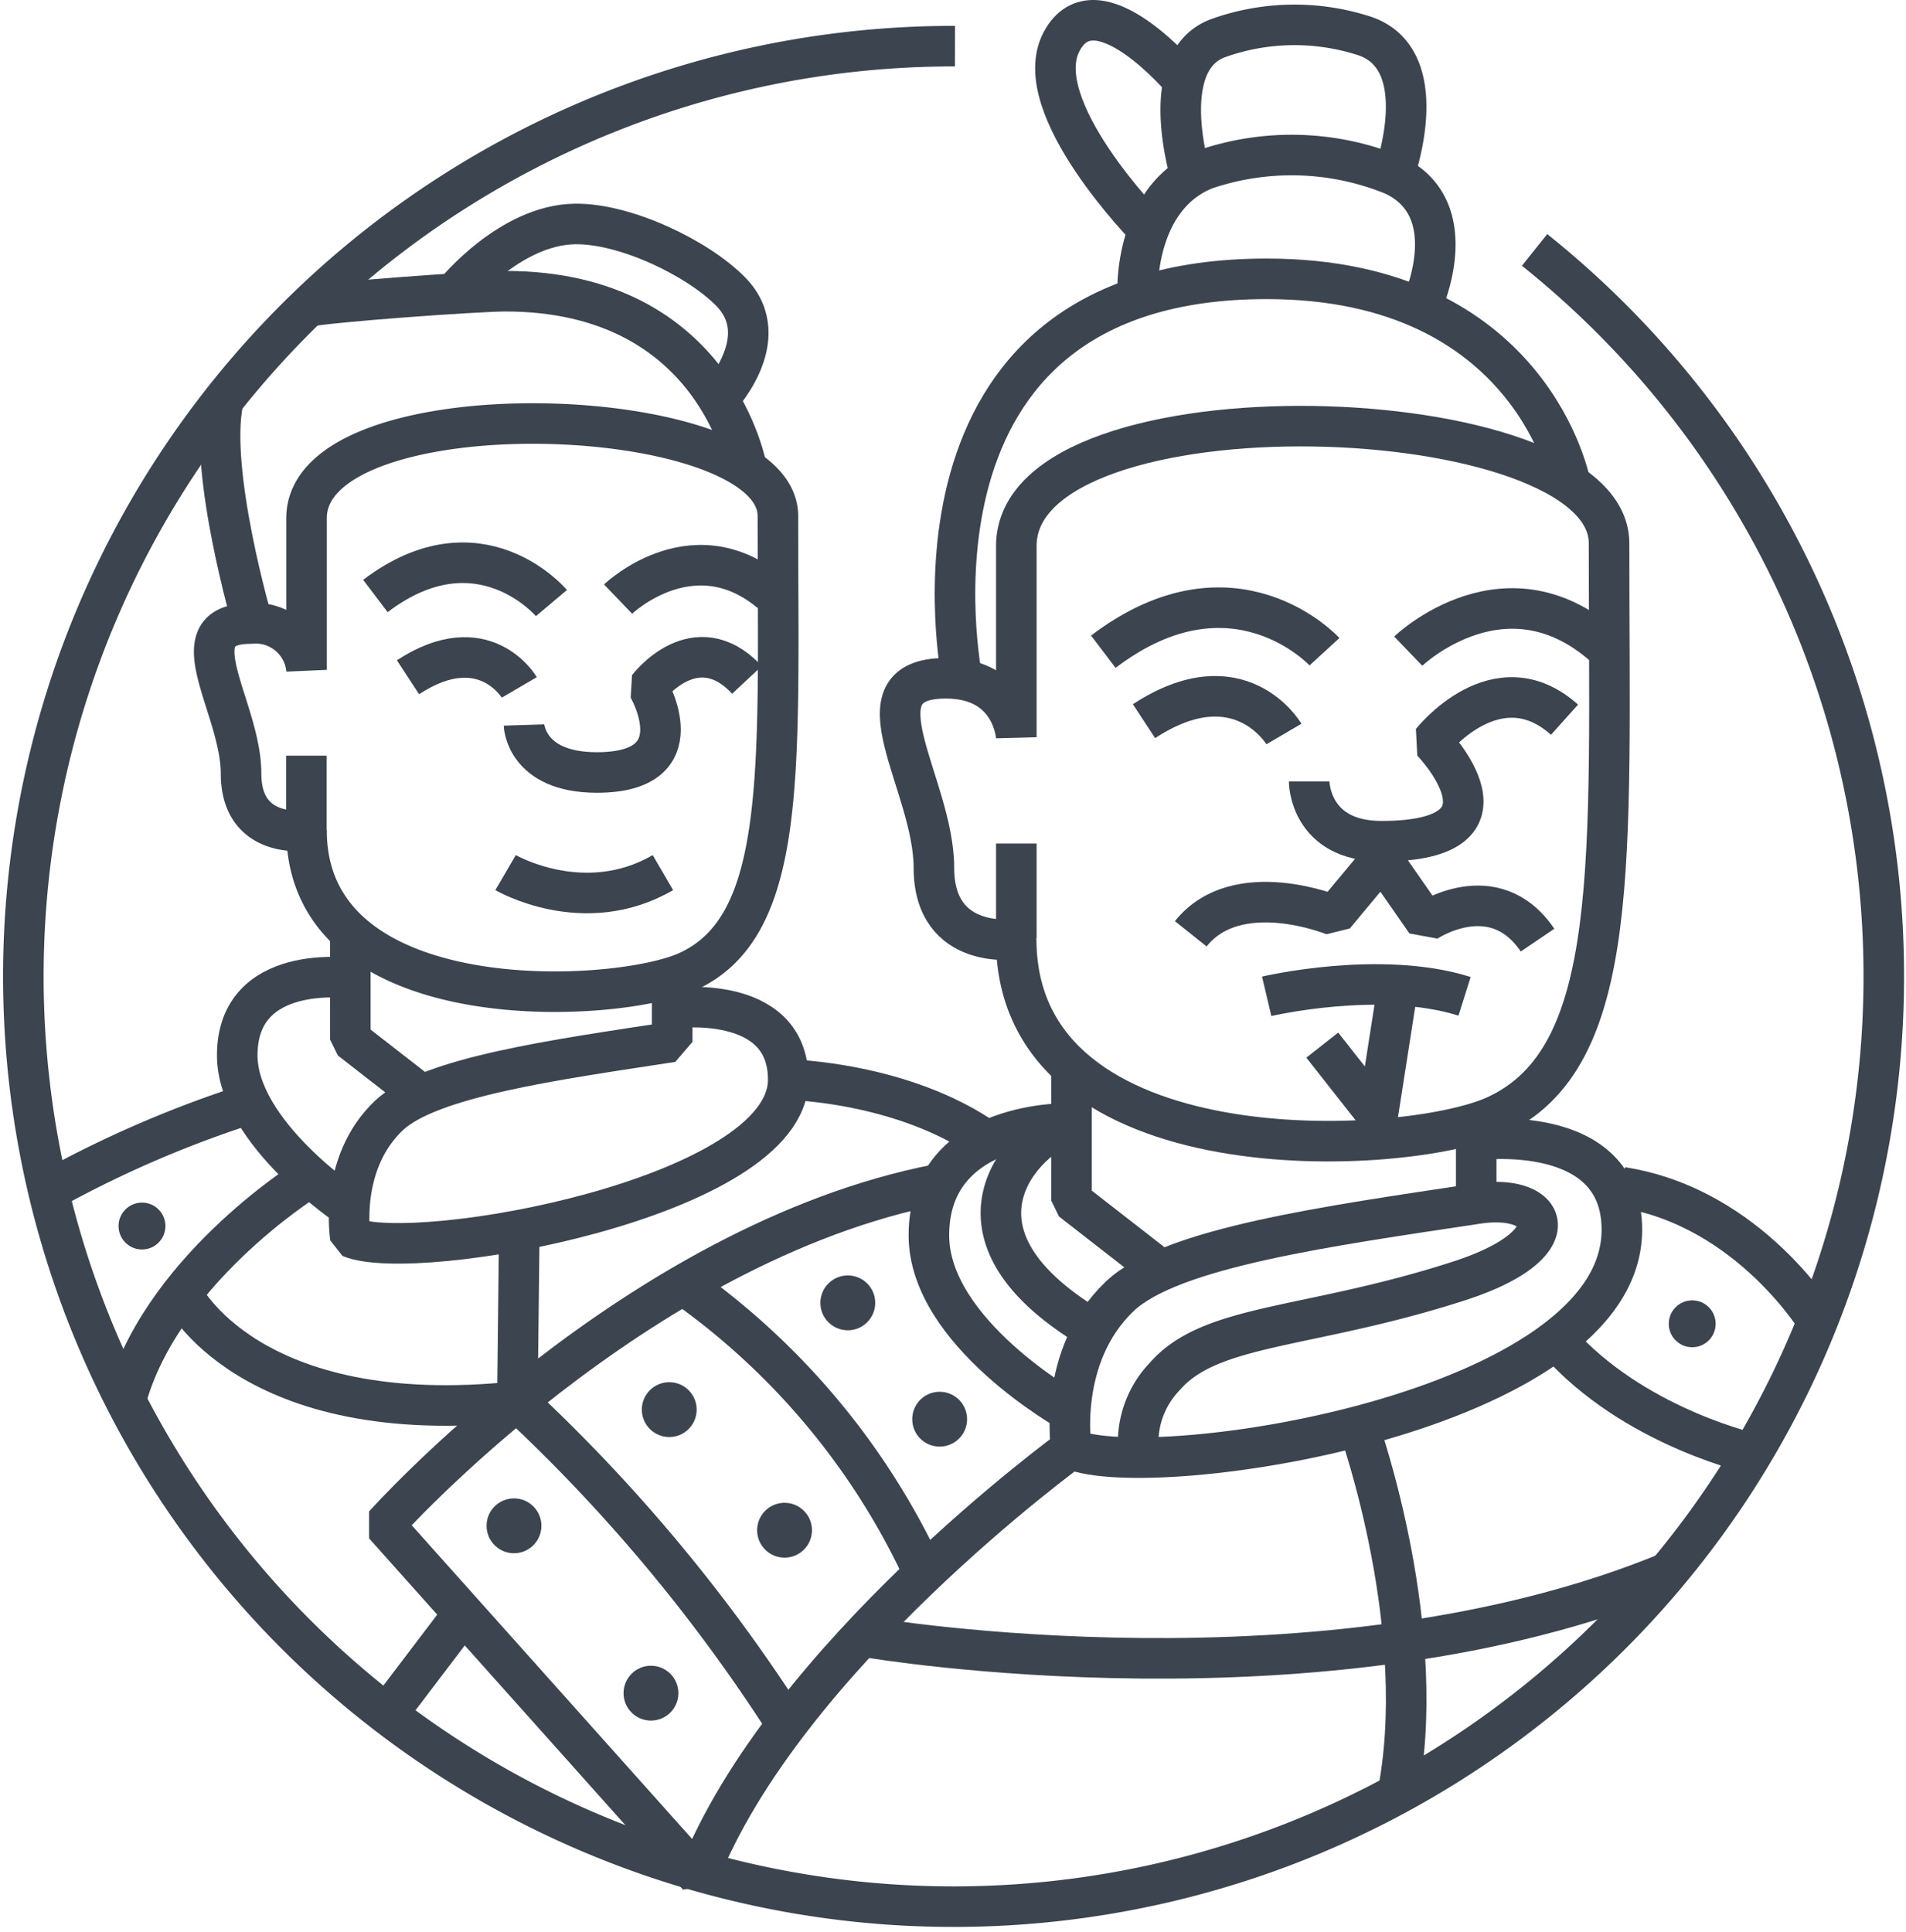
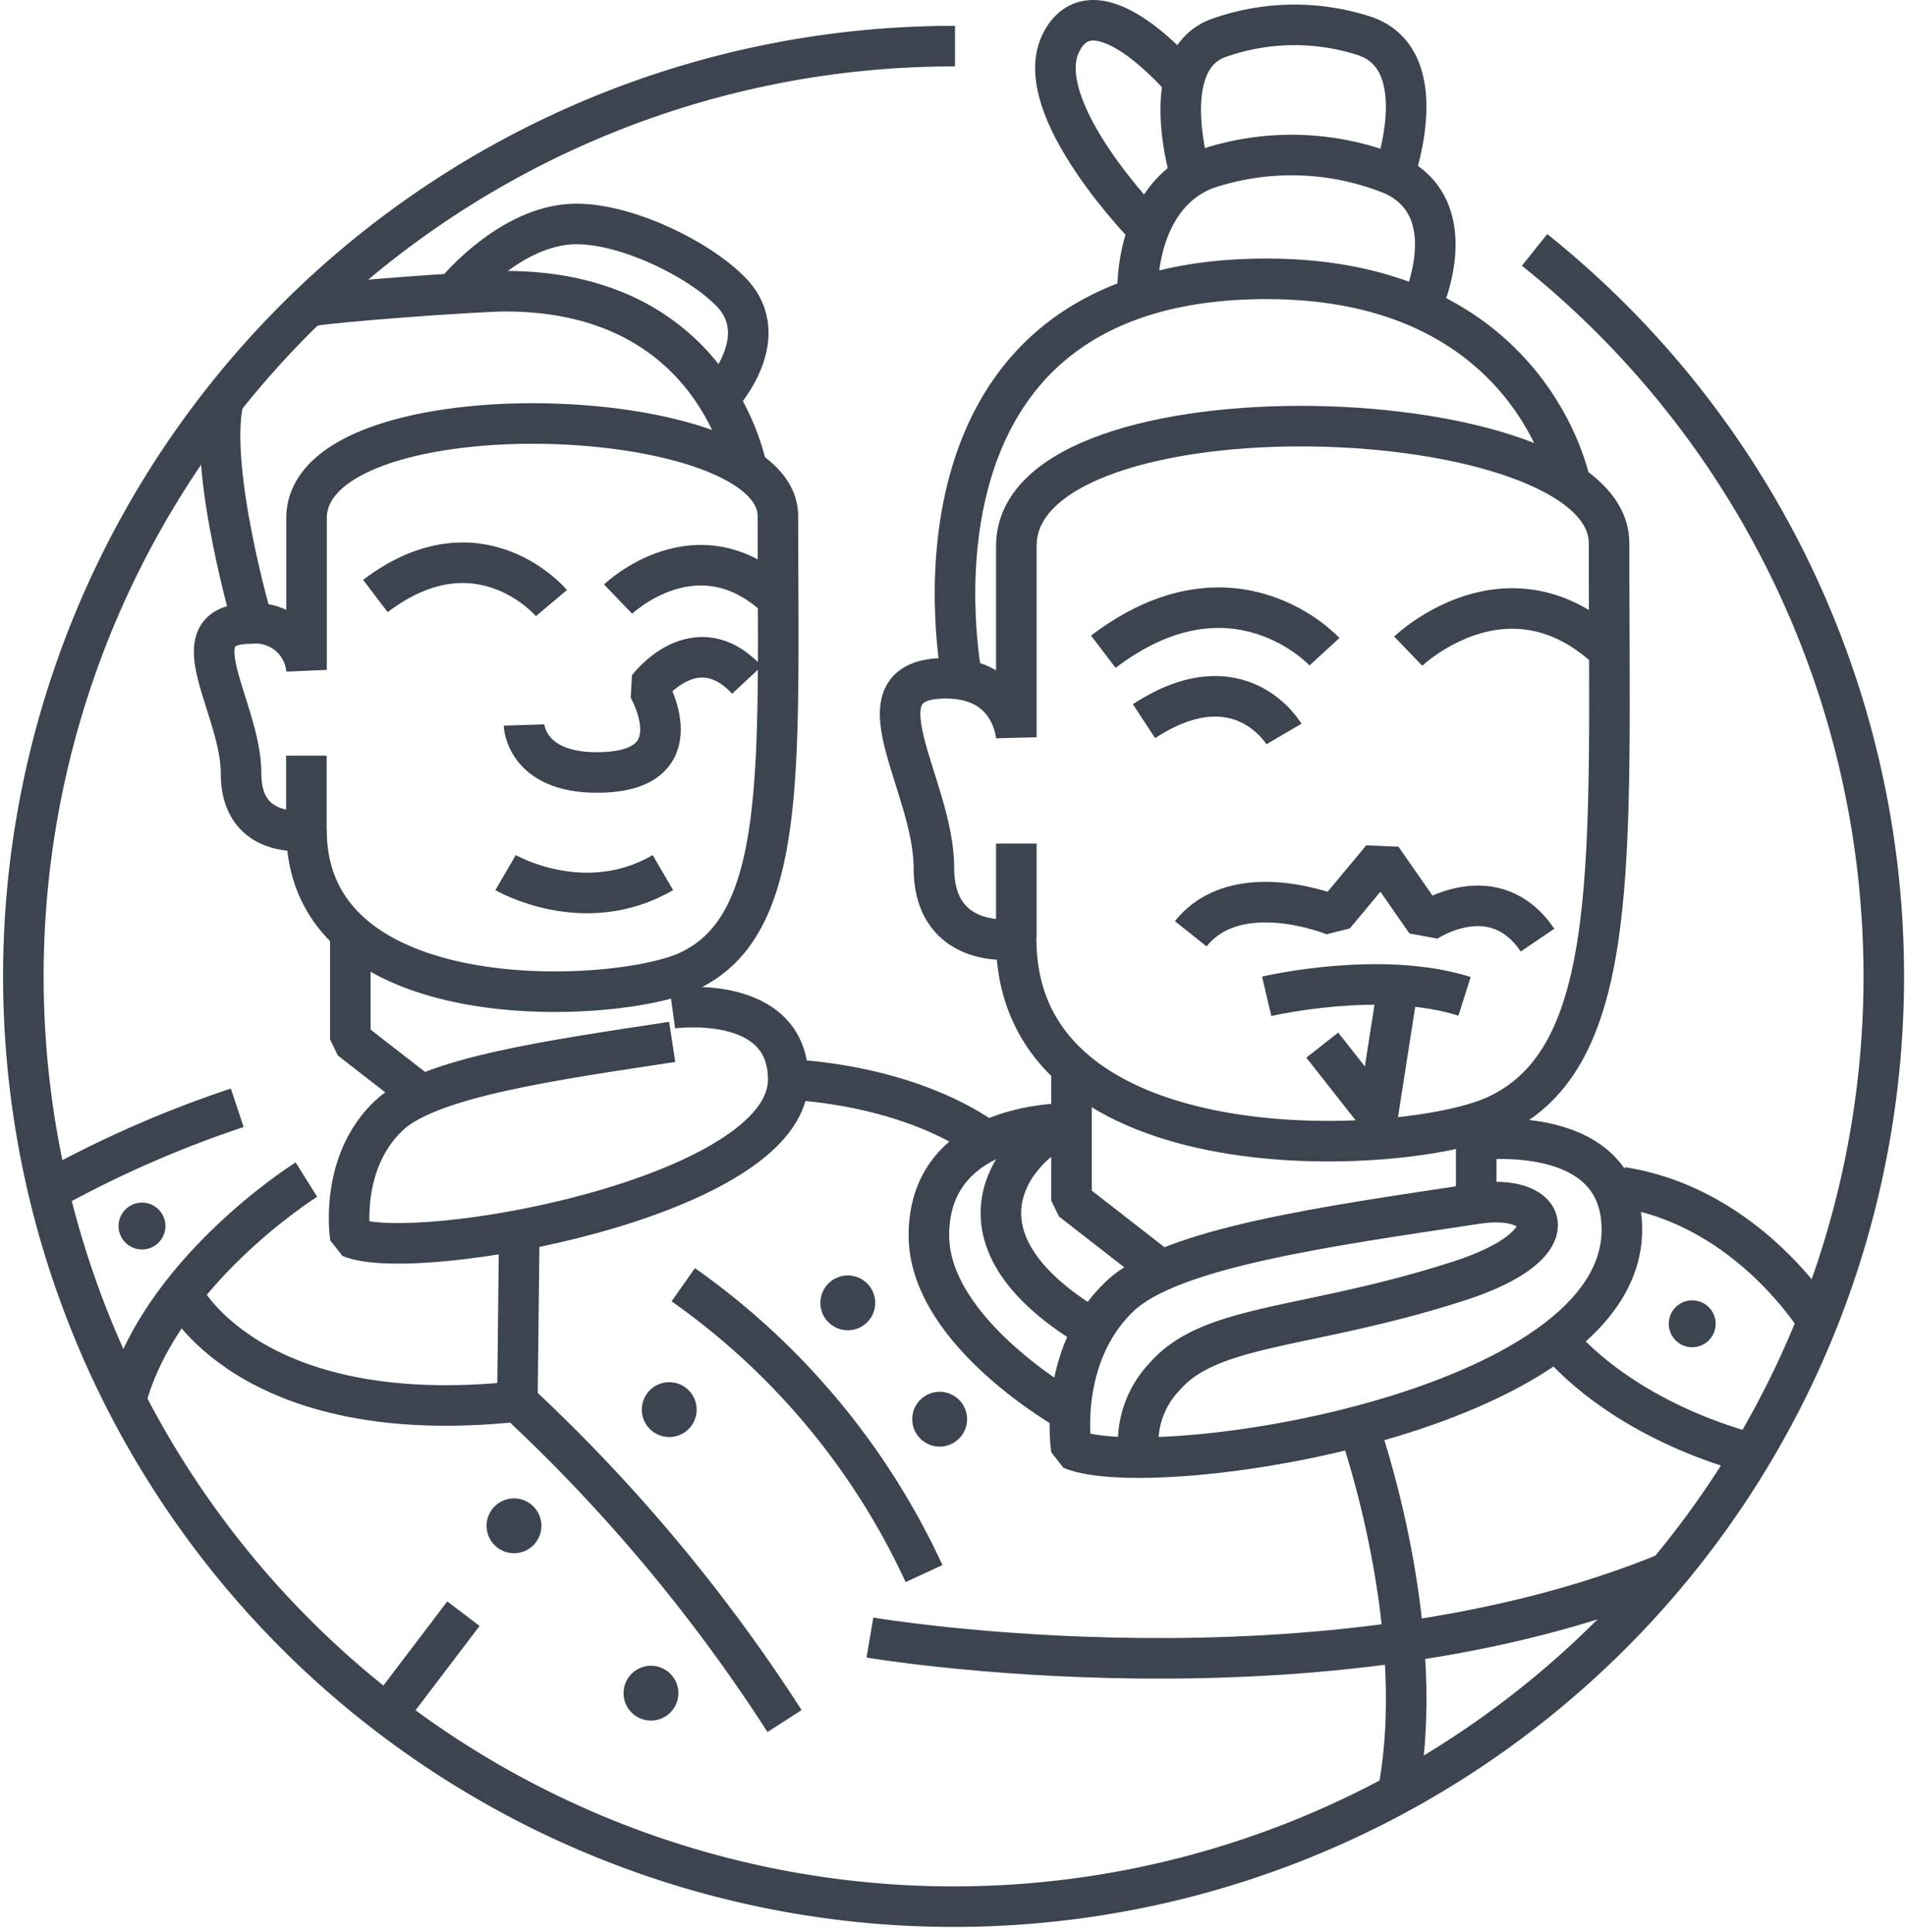
<svg xmlns="http://www.w3.org/2000/svg" viewBox="0 0 129.27 131.03">
  <defs>
    <style>.cls-1,.cls-2{fill:none;stroke:#3b444f;stroke-width:2.75px;}.cls-1{stroke-linejoin:bevel;}.cls-2{stroke-miterlimit:10;}.cls-3{fill:#3b444f;}</style>
  </defs>
  <title>Asset 12</title>
  <g id="Layer_2" data-name="Layer 2">
    <g id="Layer_1-2" data-name="Layer 1">
      <path class="cls-1" d="M109.13,36.84c0,21.47.92,34.94-7.74,38.85-6.1,2.75-32.47,4.17-32.47-12,0,0-5.58.85-5.58-4.84S57.68,46,64.15,46C68.72,46,68.93,50,68.93,50v-13C69,25.56,109.13,26.91,109.13,36.84Z" />
      <polyline class="cls-1" points="72.67 72.66 72.67 81.42 78.44 85.91" />
      <path class="cls-1" d="M100.13,77.32S110,76,110,83.4c0,12.42-31.79,17.23-37.34,14.88,0,0-1-6.29,3.29-10.37,3.48-3.3,14.15-4.76,24.17-6.27v-6" />
      <path class="cls-1" d="M77.24,98.63A6.47,6.47,0,0,1,79,93.35c3.14-3.62,9.78-3.18,20-6.49,7.71-2.51,6-6,1.13-5.22" />
      <path class="cls-1" d="M104.39,83" />
      <path class="cls-1" d="M72.67,76.19S63,75.84,63,83.78c0,6.61,9.54,11.94,9.54,11.94" />
      <path class="cls-1" d="M72.67,76.19c-2.55.45-9.81,6.87.86,13.59" />
      <path class="cls-1" d="M89.83,44.2s-6.16-6.72-15,0" />
      <path class="cls-1" d="M95.51,44.16s6.77-6.51,13.65,0" />
      <path class="cls-1" d="M87.08,49.78s-3-5.12-9.49-.87" />
-       <path class="cls-1" d="M88.79,53s0,4.05,4.91,4.05c10,0,3.41-6.76,3.41-6.76s4.41-5.59,9-1.48" />
      <path class="cls-1" d="M85.91,67.57s7.68-1.81,13.42,0" />
      <polyline class="cls-1" points="94.72 67.46 93.44 75.66 89.68 70.88" />
      <path class="cls-1" d="M80.76,63.33c3.15-3.95,9.73-1.24,9.73-1.24l3.23-3.88,3,4.31s4.6-3.13,7.56,1.24" />
      <path class="cls-1" d="M65.25,46S59.76,18.91,85.91,18.91c18,0,20.59,13.88,20.59,13.88" />
      <path class="cls-1" d="M96.5,20.53s2.88-6.38-2-8.66a18.23,18.23,0,0,0-12.72-.4C77,13.34,77.16,19.6,77.16,19.6" />
      <path class="cls-1" d="M94.54,11.87s2.91-8-2.18-9.49a15.36,15.36,0,0,0-9.78.22C78.34,4.22,80.78,12,80.78,12" />
      <path class="cls-1" d="M80.28,5.5S74.34-1.59,72,2.82s5.9,12.76,5.9,12.76" />
      <line class="cls-1" x1="68.93" y1="63.65" x2="68.93" y2="57.21" />
      <path class="cls-1" d="M52.76,35c0,17.08.73,27.79-6.15,30.9-4.85,2.19-25.82,3.32-25.82-9.58,0,0-4.44.68-4.44-3.85s-4.5-10.18.64-10.18a3.46,3.46,0,0,1,3.8,3.14V35.13C20.83,26.08,52.76,27.15,52.76,35Z" />
      <polyline class="cls-1" points="23.76 63.53 23.76 70.5 28.35 74.07" />
-       <path class="cls-1" d="M45.6,68.38s7.86-1.09,7.86,4.84c0,8-25.28,12.55-29.7,10.69,0,0-.81-5,2.61-8.25,2.76-2.62,11.25-3.78,19.22-5V65.94" />
+       <path class="cls-1" d="M45.6,68.38s7.86-1.09,7.86,4.84c0,8-25.28,12.55-29.7,10.69,0,0-.81-5,2.61-8.25,2.76-2.62,11.25-3.78,19.22-5" />
      <path class="cls-1" d="M49,71.78" />
-       <path class="cls-1" d="M23.76,66.34s-7.67-1.08-7.67,5.23c0,5.26,7.59,10.3,7.59,10.3" />
      <path class="cls-1" d="M16.09,75.13A75.53,75.53,0,0,0,3.71,80.52" />
      <path class="cls-1" d="M37.4,40.9s-4.9-5.82-11.94-.48" />
      <path class="cls-1" d="M41.92,40.63s5.39-5.17,10.85,0" />
-       <path class="cls-1" d="M35.22,46.62s-2.38-4.07-7.55-.69" />
      <path class="cls-1" d="M35.54,49.17s.1,3.22,4.94,3.22c6.87,0,3.48-5.77,3.48-5.77s3.22-4.24,6.7-.51" />
      <path class="cls-1" d="M34.29,59.18s5.33,3.11,10.67,0" />
      <path class="cls-1" d="M20.78,20.81c1.51-.34,11.62-1.06,13.5-1.06,14.34,0,16.37,12.07,16.37,12.07" />
      <path class="cls-1" d="M17.13,42.24s-3-10.27-2-15" />
      <path class="cls-1" d="M48.56,27.25s4.17-4.23,1-7.47c-2.25-2.29-7.17-4.64-10.56-4.59-4.39.06-8.07,4.57-8.07,4.57" />
      <line class="cls-1" x1="20.78" y1="56.37" x2="20.78" y2="51.25" />
      <path class="cls-2" d="M104.08,16.95A63.09,63.09,0,1,1,64.77,3.13" />
-       <path class="cls-1" d="M63.6,80.32c-20.5,4-37.54,23.1-37.54,23.1l21.29,23.82c5.84-14.87,25.32-29,25.32-29" />
      <line class="cls-1" x1="31.43" y1="109.44" x2="26.06" y2="116.51" />
      <path class="cls-1" d="M110,80.52c8.69,1.35,13.39,9.26,13.39,9.26" />
      <path class="cls-1" d="M20.78,80S10.59,86.37,8.42,95.41" />
      <path class="cls-1" d="M53.46,73.22s7.79.14,13.5,4.17" />
      <path class="cls-1" d="M46.34,87.13a49.12,49.12,0,0,1,16.33,19.59" />
      <path class="cls-1" d="M106.15,91.52c5.22,5.45,12.91,7.11,12.91,7.11" />
      <path class="cls-1" d="M92.2,96.92s4.9,13.79,2.52,25.12" />
      <path class="cls-1" d="M59,111.06s30.87,5.23,54.23-4.46" />
      <path class="cls-1" d="M35.22,83.43l-.13,11.63a113.59,113.59,0,0,1,18.12,21.66" />
      <path class="cls-1" d="M12.34,87.73S16.8,97,35.09,95.05" />
      <circle class="cls-3" cx="45.39" cy="95.6" r="1.86" />
      <circle class="cls-3" cx="9.63" cy="83.15" r="1.59" />
      <circle class="cls-3" cx="114.77" cy="89.78" r="1.59" />
      <circle class="cls-3" cx="34.86" cy="103.48" r="1.86" />
-       <circle class="cls-3" cx="53.21" cy="103.78" r="1.86" />
      <circle class="cls-3" cx="57.5" cy="88.36" r="1.86" />
      <circle class="cls-3" cx="63.73" cy="96.25" r="1.86" />
      <circle class="cls-3" cx="44.15" cy="114.83" r="1.86" />
    </g>
  </g>
</svg>